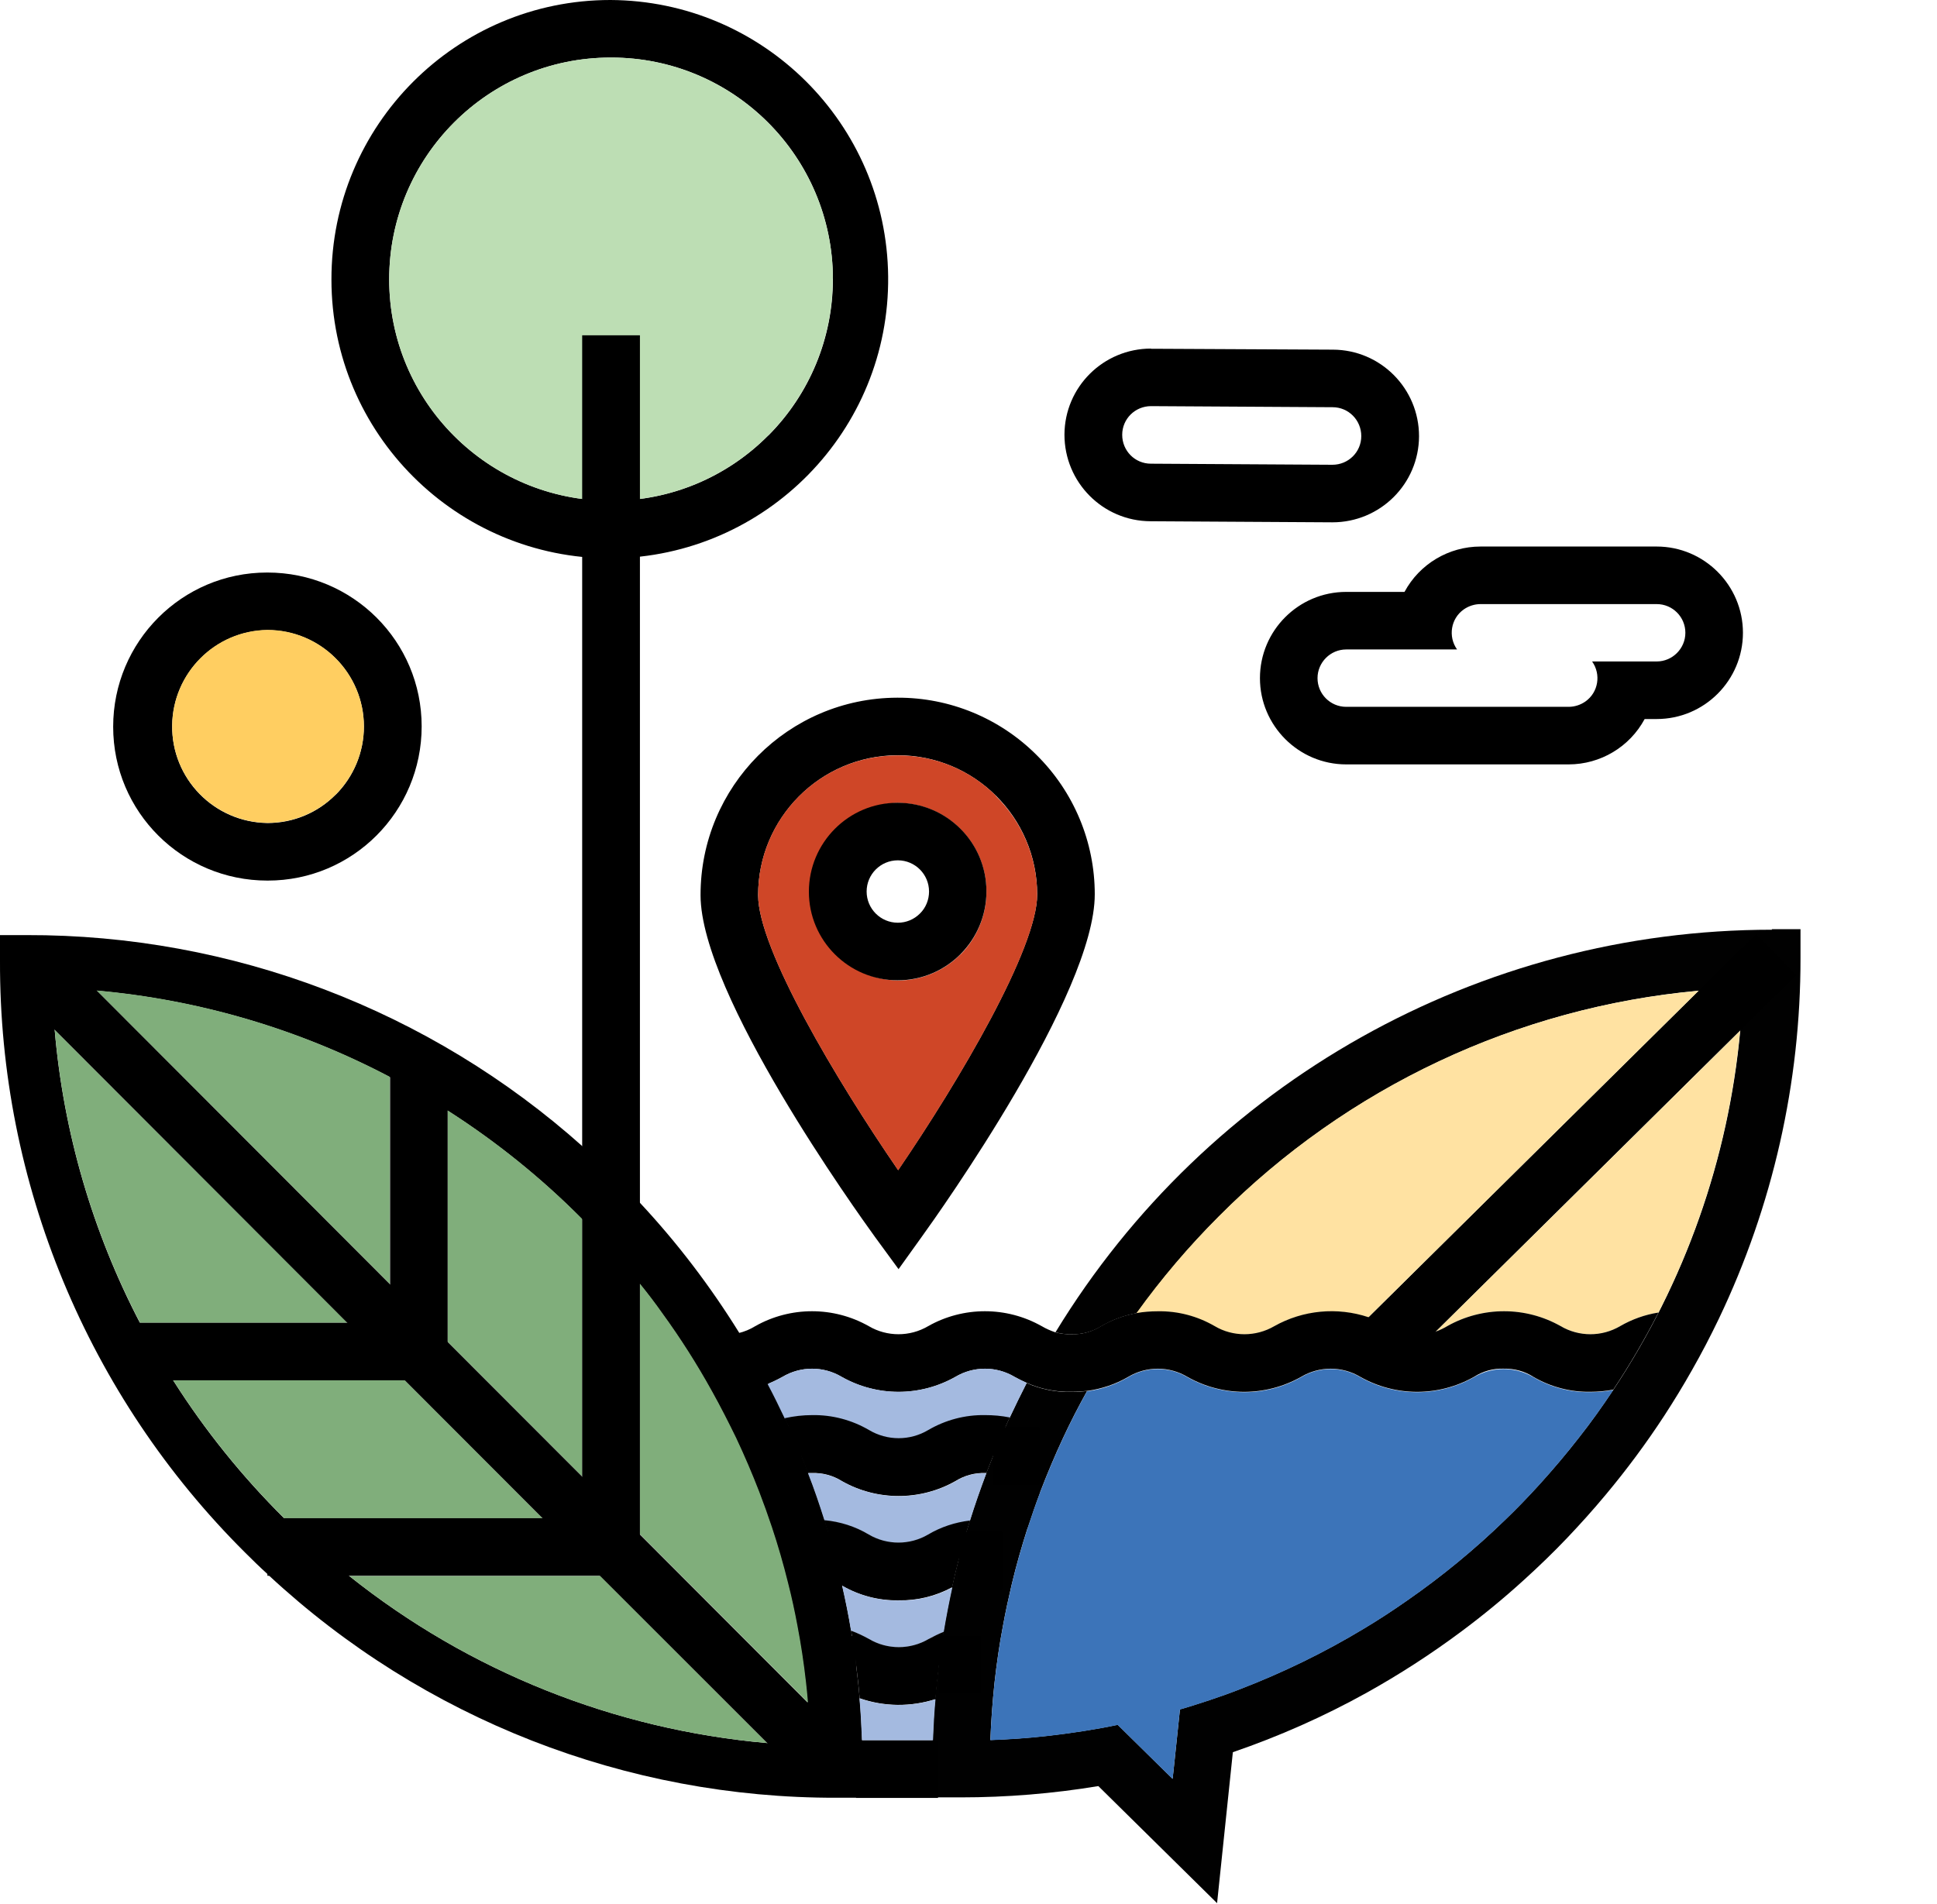
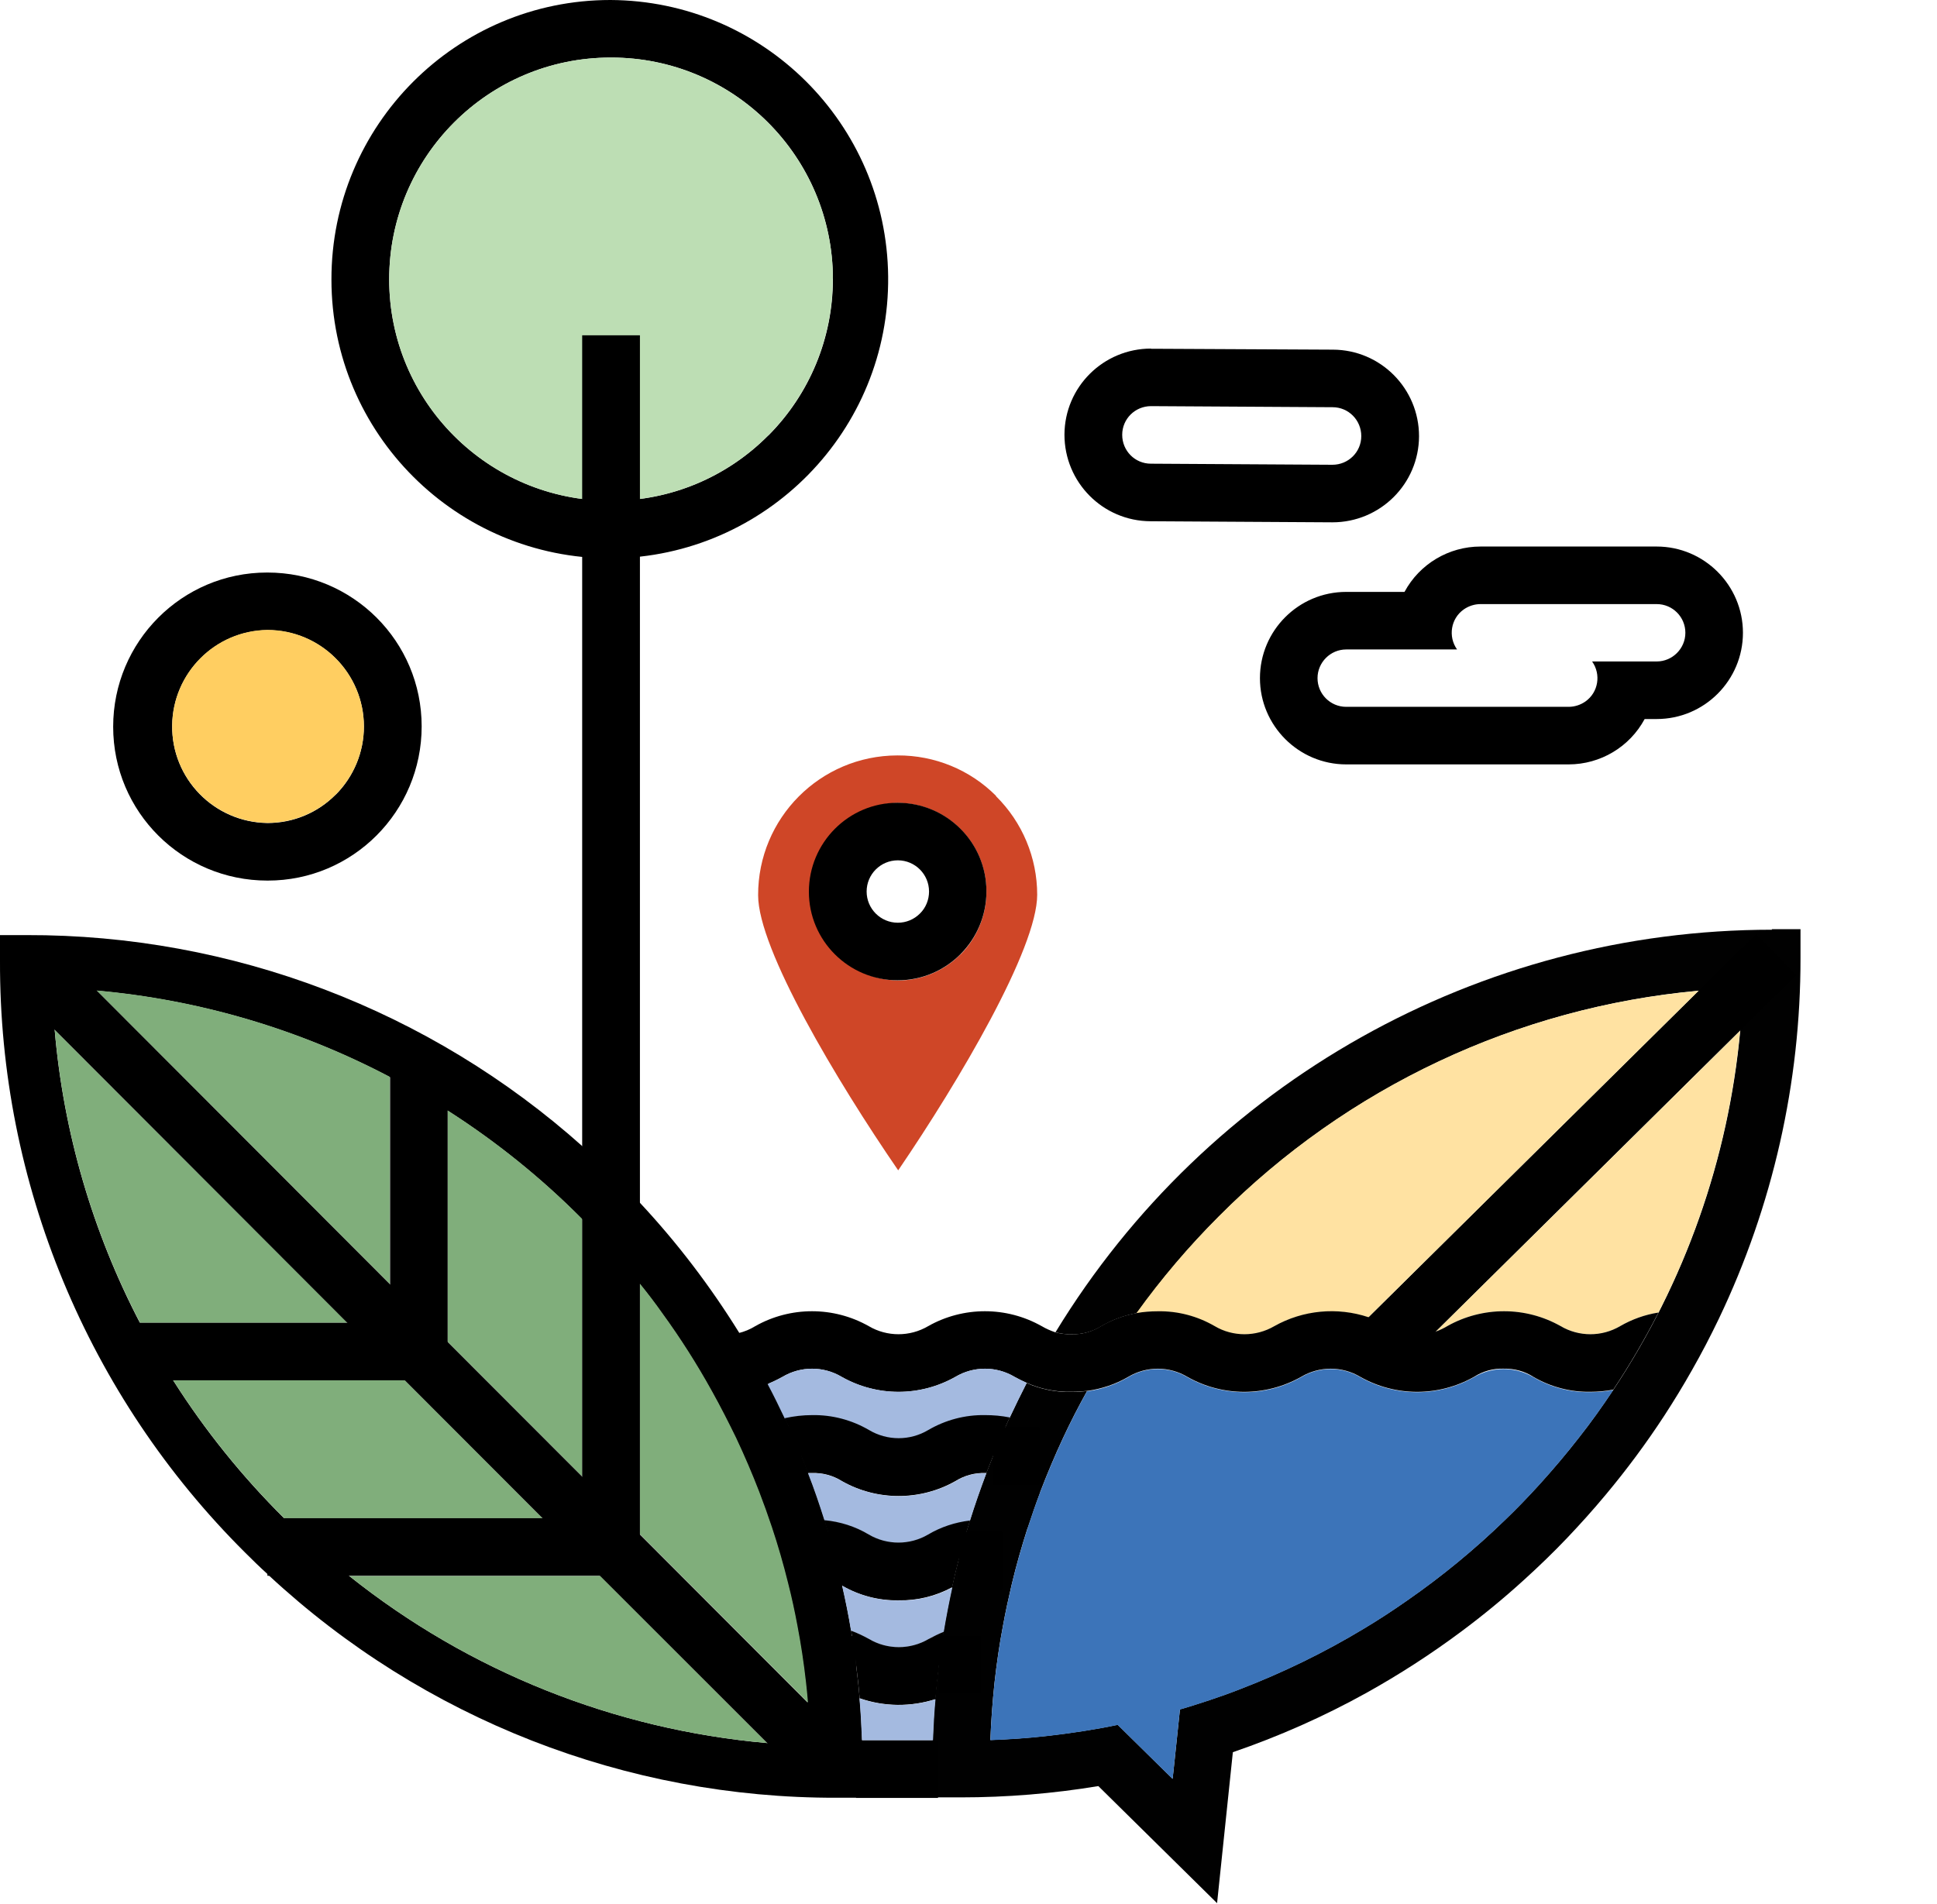
<svg xmlns="http://www.w3.org/2000/svg" id="Layer_1" viewBox="0 0 108 106.17">
  <defs>
    <style>.cls-1{fill:#3c74b9;}.cls-2{fill:#a4bae0;}.cls-3{fill:#80ae7b;}.cls-4{fill:#bddeb4;}.cls-5{fill:#ffce61;}.cls-6{fill:#ffe2a2;}.cls-7{fill:#cf4627;}.cls-8{fill:#010101;}</style>
  </defs>
  <g id="Blue_Zone_Innovations_logo">
    <g id="Group_5">
      <path id="Path_22" d="m46.61,87.02c-.08-.32-.17-.64-.26-.96-.03-.12-.07-.24-.1-.36-.03-.1-.05-.19-.09-.29-.06-.2-.12-.41-.18-.61-.28-.89-.58-1.77-.92-2.64-.04,0-.08,0-.12,0h-.11c-.05.02-.11.02-.16.03h-.01c-.07.01-.14.03-.2.05h0c-.09.03-.18.06-.27.09-.19.08-.37.17-.55.27-.11.06-.24.12-.36.19s-.27.13-.42.19c-.04.02-.09.04-.14.05-.12.05-.25.09-.39.14.25.65.49,1.32.71,1.98.34,1.02.64,2.06.9,3.11.06-.03.11-.05.17-.08.04-.02.08-.03.12-.05.05-.02.1-.04.15-.05.2-.06.4-.1.61-.11h.09c.07,0,.15,0,.23,0,.46-.02.91.07,1.32.28.1.05.22.11.34.17-.1-.48-.22-.95-.34-1.42h-.01Zm0,0c-.08-.32-.17-.64-.26-.96-.03-.12-.07-.24-.1-.36-.03-.1-.05-.19-.09-.29-.06-.2-.12-.41-.18-.61-.28-.89-.58-1.77-.92-2.64-.04,0-.08,0-.12,0h-.11c-.05.02-.11.02-.16.03h-.01c-.07.01-.14.03-.2.05h0c-.09.03-.18.06-.27.09-.19.08-.37.17-.55.27-.11.06-.24.12-.36.19s-.27.13-.42.19c-.04.02-.09.04-.14.05-.12.05-.25.09-.39.14.25.65.49,1.32.71,1.98.34,1.02.64,2.06.9,3.11.06-.03.11-.05.17-.08.04-.02.08-.03.12-.05.05-.02.1-.04.15-.05.2-.06.4-.1.61-.11h.09c.07,0,.15,0,.23,0,.46-.02.91.07,1.32.28.1.05.22.11.34.17-.1-.48-.22-.95-.34-1.42h-.01Zm0,0c-.08-.32-.17-.64-.26-.96-.03-.12-.07-.24-.1-.36-.03-.1-.05-.19-.09-.29-.06-.2-.12-.41-.18-.61-.28-.89-.58-1.77-.92-2.64-.04,0-.08,0-.12,0h-.11c-.05.02-.11.02-.16.03h-.01c-.07.01-.14.03-.2.05h0c-.09.03-.18.06-.27.09-.19.08-.37.17-.55.27-.11.06-.24.12-.36.19s-.27.13-.42.19c-.04.02-.09.04-.14.05-.12.05-.25.09-.39.14.25.65.49,1.32.71,1.98.34,1.02.64,2.06.9,3.11.06-.03.11-.05.17-.08.04-.02.08-.03.12-.05.05-.02.1-.04.15-.05.2-.06.4-.1.61-.11h.09c.07,0,.15,0,.23,0,.46-.02.91.07,1.32.28.1.05.22.11.34.17-.1-.48-.22-.95-.34-1.42h-.01Zm1.46,10.04c-.03-.78-.07-1.56-.14-2.34-.05-.63-.12-1.26-.2-1.88-.04-.3-.08-.6-.12-.9,0-.03,0-.06-.01-.09-.03-.2-.06-.41-.1-.62-.01-.09-.03-.19-.04-.28-.14-.85-.31-1.69-.5-2.52-.11-.48-.22-.95-.34-1.42-.08-.32-.17-.64-.26-.96-.03-.12-.07-.24-.1-.36-.03-.1-.05-.19-.09-.29-.06-.2-.12-.41-.18-.61-.28-.89-.58-1.77-.92-2.64-.12-.33-.25-.65-.38-.97-.11-.27-.22-.54-.34-.81,0-.02-.02-.04-.03-.07-.04-.1-.08-.2-.13-.3-.06-.14-.12-.29-.19-.43s-.14-.32-.21-.48c-.31-.65-.62-1.29-.96-1.93-.51-.97-1.05-1.91-1.62-2.84-1.6-2.58-3.44-5-5.51-7.22-.4-.44-.82-.87-1.24-1.29-.12-.12-.24-.24-.36-.36-.53-.51-1.06-1.01-1.6-1.5-8.53-7.63-19.58-11.83-31.02-11.8H0v1.44c-.04,12.38,4.89,24.27,13.67,33,.41.41.82.81,1.25,1.2.03.03.05.05.08.08,8.6,7.99,19.92,12.42,31.66,12.39h1.45v-1.6c0-.54-.01-1.07-.03-1.6h0Zm-5.29.15c-8.52-.75-16.63-3.99-23.31-9.32-.65-.52-1.29-1.05-1.91-1.6-.58-.52-1.15-1.05-1.7-1.6-2.35-2.33-4.43-4.91-6.2-7.7-.33-.52-.66-1.06-.97-1.6s-.6-1.06-.88-1.6c-2.65-5.08-4.27-10.63-4.76-16.34-.07-.78-.12-1.56-.14-2.35.83.03,1.66.08,2.48.15,5.72.51,11.28,2.15,16.35,4.82.54.29,1.08.58,1.6.88.54.31,1.08.64,1.6.98,2.72,1.74,5.24,3.77,7.51,6.06.55.55,1.08,1.12,1.6,1.7.56.62,1.09,1.25,1.6,1.9.44.54.86,1.09,1.26,1.66,1.01,1.39,1.93,2.84,2.76,4.34.48.86.92,1.73,1.35,2.61.46.98.89,1.98,1.28,2.99.25.65.49,1.32.71,1.98.34,1.02.64,2.06.9,3.11.2.78.37,1.57.52,2.37.2,1.04.36,2.1.48,3.17.04.37.08.74.11,1.12.07.8.12,1.61.15,2.42-.81-.03-1.62-.08-2.41-.15h.02Zm3.83-10.19c-.08-.32-.17-.64-.26-.96-.03-.12-.07-.24-.1-.36-.03-.1-.05-.19-.09-.29-.06-.2-.12-.41-.18-.61-.28-.89-.58-1.77-.92-2.64-.04,0-.08,0-.12,0h-.11c-.05.02-.11.02-.16.03h-.01c-.07.01-.14.03-.2.05h0c-.09.03-.18.06-.27.09-.19.08-.37.17-.55.27-.11.06-.24.12-.36.19s-.27.13-.42.19c-.04.02-.09.04-.14.05-.12.05-.25.09-.39.14.25.65.49,1.32.71,1.98.34,1.02.64,2.06.9,3.11.06-.03.11-.05.17-.08.04-.02.08-.03.12-.05.05-.02.1-.04.15-.05.2-.06.4-.1.61-.11h.09c.07,0,.15,0,.23,0,.46-.02.91.07,1.32.28.1.05.22.11.34.17-.1-.48-.22-.95-.34-1.42h-.01Zm0,0c-.08-.32-.17-.64-.26-.96-.03-.12-.07-.24-.1-.36-.03-.1-.05-.19-.09-.29-.06-.2-.12-.41-.18-.61-.28-.89-.58-1.77-.92-2.64-.04,0-.08,0-.12,0h-.11c-.05.02-.11.02-.16.03h-.01c-.07.01-.14.03-.2.05h0c-.09.03-.18.06-.27.09-.19.08-.37.17-.55.27-.11.06-.24.12-.36.19s-.27.13-.42.19c-.04.02-.09.04-.14.05-.12.05-.25.09-.39.14.25.65.49,1.32.71,1.98.34,1.02.64,2.06.9,3.11.06-.03.11-.05.17-.08.04-.02.08-.03.12-.05.05-.02.1-.04.15-.05.2-.06.4-.1.61-.11h.09c.07,0,.15,0,.23,0,.46-.02.91.07,1.32.28.1.05.22.11.34.17-.1-.48-.22-.95-.34-1.42h-.01Z" />
      <path id="Path_23" class="cls-3" d="m42.78,97.21c-8.52-.75-16.63-3.99-23.31-9.32h14l9.31,9.32Z" />
      <path id="Path_24" class="cls-3" d="m45.04,94.94l-9.36-9.38v-13.97c.44.54.86,1.09,1.26,1.66,1.01,1.39,1.93,2.84,2.76,4.34.48.86.92,1.73,1.35,2.61.46.98.89,1.98,1.28,2.99.25.65.49,1.32.71,1.98.34,1.02.64,2.06.9,3.11.2.78.37,1.57.52,2.37.2,1.04.36,2.1.48,3.17.04.37.08.74.11,1.12Z" />
      <path id="Path_25" class="cls-3" d="m32.47,67.99v14.36l-7.51-7.52v-12.9c2.72,1.74,5.24,3.77,7.51,6.06Z" />
      <path id="Path_26" class="cls-3" d="m30.26,84.67h-14.41c-2.35-2.33-4.43-4.91-6.2-7.7h12.91l7.69,7.7Z" />
      <path id="Path_27" class="cls-3" d="m21.74,60.06v11.55L5.39,55.24c5.72.51,11.28,2.15,16.35,4.82Z" />
      <path id="Path_28" class="cls-3" d="m19.37,73.77H7.81c-2.65-5.08-4.27-10.63-4.76-16.34l16.32,16.34h0Z" />
    </g>
    <g id="Group_7">
      <g id="Group_6">
-         <path id="Path_29" d="m57.8,42.11c-2.06-2.06-4.85-3.21-7.75-3.2h-.03c-6.07.02-10.97,4.95-10.96,11.02.01,5.54,8.74,17.69,9.73,19.06l1.31,1.79,1.29-1.8c.99-1.37,9.66-13.56,9.65-19.11,0-2.92-1.17-5.71-3.24-7.76h0Zm-7.72,23.15c-3.44-5.01-7.81-12.34-7.81-15.34,0-4.29,3.47-7.78,7.76-7.8h.02c4.29,0,7.77,3.47,7.78,7.76,0,3-4.32,10.35-7.75,15.37h0Z" />
        <path id="Path_30" class="cls-7" d="m55.54,44.39c-1.45-1.46-3.43-2.27-5.49-2.26h-.02c-4.3.01-7.77,3.5-7.76,7.8,0,3,4.37,10.33,7.81,15.34,3.42-5.02,7.75-12.37,7.75-15.37,0-2.07-.83-4.05-2.3-5.5h0Zm-1.98,8.83c-.92.93-2.18,1.46-3.49,1.46h-.01c-2.73-.05-4.91-2.31-4.86-5.04.05-2.66,2.19-4.8,4.84-4.86h.01c2.73,0,4.95,2.21,4.95,4.95,0,1.31-.52,2.57-1.44,3.5h0Z" />
      </g>
      <path id="Path_31" d="m50.05,44.77h-.01c-2.73,0-4.94,2.23-4.94,4.96,0,2.73,2.22,4.94,4.95,4.94h.01c2.73,0,4.94-2.23,4.94-4.96,0-2.73-2.22-4.94-4.95-4.94Zm1.24,6.18c-.33.33-.77.51-1.23.51h0c-.96,0-1.74-.78-1.74-1.74,0-.96.78-1.74,1.74-1.74h0c.96,0,1.74.78,1.74,1.74,0,.46-.18.91-.51,1.23h0Z" />
    </g>
    <path id="Path_32" class="cls-8" d="m57.79,83.15c-.07-.02-.13-.04-.2-.07-.06-.02-.12-.05-.18-.07s-.13-.06-.2-.09-.12-.05-.17-.08c-.03-.02-.06-.03-.09-.05s-.05-.02-.07-.03c-.05-.03-.1-.05-.15-.08s-.1-.05-.14-.07c-.13-.07-.25-.14-.37-.19-.14-.07-.28-.12-.42-.16,0,0-.02,0-.03,0-.05-.02-.11-.03-.17-.04-.01,0-.03,0-.04,0-.03,0-.07-.01-.1-.02-.02,0-.05,0-.07-.01h-.01c-.07,0-.14-.01-.21-.02-.05,0-.11,0-.17,0-.33.88-.64,1.76-.92,2.66.09-.01.18-.02.28-.03s.18-.01.28-.02.19,0,.29,0c.26,0,.51.01.77.04l.14.02c.06,0,.11.01.17.02.08.01.16.03.23.04.2.04.4.09.6.15.08.03.16.05.24.08s.15.06.22.09c.22-.67.45-1.34.7-2-.07-.02-.15-.04-.22-.07h0Zm0,0c-.07-.02-.13-.04-.2-.07-.06-.02-.12-.05-.18-.07s-.13-.06-.2-.09-.12-.05-.17-.08c-.03-.02-.06-.03-.09-.05s-.05-.02-.07-.03c-.05-.03-.1-.05-.15-.08s-.1-.05-.14-.07c-.13-.07-.25-.14-.37-.19-.14-.07-.28-.12-.42-.16,0,0-.02,0-.03,0-.05-.01-.11-.03-.17-.04-.01,0-.03,0-.04,0-.03,0-.07-.01-.1-.02-.02,0-.05,0-.07-.01h-.01c-.07,0-.14-.01-.21-.02-.05,0-.11,0-.17,0-.33.88-.64,1.76-.92,2.66.09-.01.18-.02.28-.03s.18-.01.28-.02.19,0,.29,0c.26,0,.51.01.77.04l.14.02c.06,0,.11.01.17.02.08.01.16.03.23.04.2.04.4.09.6.15.08.03.16.05.24.08s.15.06.22.09c.22-.67.45-1.34.7-2-.07-.02-.15-.04-.22-.07h0Zm0,0c-.07-.02-.13-.04-.2-.07-.06-.02-.12-.05-.18-.07s-.13-.06-.2-.09-.12-.05-.17-.08c-.03-.02-.06-.03-.09-.05s-.05-.02-.07-.03c-.05-.03-.1-.05-.15-.08s-.1-.05-.14-.07c-.13-.07-.25-.14-.37-.19-.14-.07-.28-.12-.42-.16,0,0-.02,0-.03,0-.05-.01-.11-.03-.17-.04-.01,0-.03,0-.04,0-.03,0-.07-.01-.1-.02-.02,0-.05,0-.07-.01h-.01c-.07,0-.14-.01-.21-.02-.05,0-.11,0-.17,0-.33.88-.64,1.76-.92,2.66.09-.01.18-.02.28-.03s.18-.01.28-.02.19,0,.29,0c.26,0,.51.01.77.04l.14.02c.06,0,.11.01.17.02.08.01.16.03.23.04.2.04.4.09.6.15.08.03.16.05.24.08s.15.06.22.09c.22-.67.45-1.34.7-2-.07-.02-.15-.04-.22-.07h0Zm41.02-31.3c-16.32,0-31.47,8.51-39.96,22.45.29.08.6.12.9.11.58.02,1.16-.14,1.66-.45.61-.36,1.28-.6,1.98-.73,1.38-1.92,2.92-3.73,4.59-5.4,7.16-7.2,16.63-11.66,26.74-12.58.82-.08,1.64-.13,2.46-.16-.03.8-.08,1.6-.15,2.39h0c-.66,7.16-3.09,14.04-7.07,20.02-.61.92-1.25,1.82-1.93,2.68-.7.9-1.43,1.76-2.19,2.6-.62.68-1.26,1.35-1.93,1.99-1.68,1.63-3.5,3.13-5.43,4.47-.8.56-1.62,1.1-2.46,1.6-2.19,1.32-4.49,2.44-6.88,3.36-.56.22-1.12.42-1.69.61-.55.18-1.1.36-1.66.52l-.36,3.43-.05.44-.35-.34-2.71-2.67c-1.29.27-2.61.47-3.94.62-1.04.12-2.09.19-3.16.23.04-1.07.12-2.14.23-3.19.12-1.07.27-2.12.47-3.17.14-.78.31-1.55.49-2.32.25-1.05.55-2.1.88-3.13.22-.67.45-1.34.7-2,.39-1.02.81-2.02,1.27-3.01.42-.9.87-1.78,1.35-2.64-.29.03-.58.05-.87.05-.86.02-1.71-.15-2.5-.5-.33.65-.65,1.3-.96,1.96-.08.17-.16.34-.23.51-.14.3-.27.6-.39.9-.1.23-.2.47-.29.7-.13.32-.25.64-.38.96-.33.88-.64,1.76-.92,2.66-.06.2-.12.39-.18.59-.08.27-.15.53-.23.8-.04.13-.07.27-.11.4s-.07.27-.11.4c-.13.5-.25,1.01-.36,1.51-.18.82-.34,1.65-.48,2.48-.01.07-.03.15-.03.22-.09.53-.16,1.07-.23,1.6-.08.64-.14,1.28-.2,1.92-.07.76-.11,1.52-.14,2.29-.02.53-.03,1.07-.03,1.6v1.61h1.6c2.57,0,5.13-.21,7.67-.63l6.62,6.53.88-8.42c2.57-.88,5.07-1.99,7.45-3.31h0c1.83-1.02,3.58-2.15,5.26-3.4h0c1.21-.9,2.38-1.86,3.49-2.87.84-.76,1.66-1.55,2.44-2.37.74-.78,1.46-1.58,2.15-2.41,1.17-1.4,2.26-2.87,3.26-4.4.54-.83,1.06-1.68,1.55-2.55.53-.93,1.03-1.89,1.5-2.87,3-6.28,4.56-13.16,4.55-20.12v-1.6h-1.6v.02Zm-41.02,31.3c-.07-.02-.13-.04-.2-.07-.06-.02-.12-.05-.18-.07s-.13-.06-.2-.09-.12-.05-.17-.08c-.03-.02-.06-.03-.09-.05s-.05-.02-.07-.03c-.05-.03-.1-.05-.15-.08s-.1-.05-.14-.07c-.13-.07-.25-.14-.37-.19-.14-.07-.28-.12-.42-.16,0,0-.02,0-.03,0-.05-.01-.11-.03-.17-.04-.01,0-.03,0-.04,0-.03,0-.07-.01-.1-.02-.02,0-.05,0-.07-.01h-.01c-.07,0-.14-.01-.21-.02-.05,0-.11,0-.17,0-.33.88-.64,1.76-.92,2.66.09-.01.18-.02.28-.03s.18-.01.28-.02.19,0,.29,0c.26,0,.51.01.77.04l.14.02c.06,0,.11.01.17.02.08.01.16.03.23.04.2.04.4.09.6.15.08.03.16.05.24.08s.15.06.22.09c.22-.67.45-1.34.7-2-.07-.02-.15-.04-.22-.07h0Zm0,0c-.07-.02-.13-.04-.2-.07-.06-.02-.12-.05-.18-.07s-.13-.06-.2-.09-.12-.05-.17-.08c-.03-.02-.06-.03-.09-.05s-.05-.02-.07-.03c-.05-.03-.1-.05-.15-.08s-.1-.05-.14-.07c-.13-.07-.25-.14-.37-.19-.14-.07-.28-.12-.42-.16,0,0-.02,0-.03,0-.05-.01-.11-.03-.17-.04-.01,0-.03,0-.04,0-.03,0-.07-.01-.1-.02-.02,0-.05,0-.07-.01h-.01c-.07,0-.14-.01-.21-.02-.05,0-.11,0-.17,0-.33.88-.64,1.76-.92,2.66.09-.01.18-.02.28-.03s.18-.01.28-.02.19,0,.29,0c.26,0,.51.01.77.04l.14.02c.06,0,.11.01.17.02.08.01.16.03.23.04.2.04.4.09.6.15.08.03.16.05.24.08s.15.06.22.09c.22-.67.45-1.34.7-2-.07-.02-.15-.04-.22-.07h0Z" />
    <path id="Path_33" d="m100.16,54.38l-3.14,3.1h0l-16.96,16.78h0l-1.85,1.83-2.26-2.28.35-.35,18.42-18.22,3.19-3.15,2.25,2.29Z" />
    <path id="Path_34" d="m64.18,22.65h0l10.12.06c.89,0,1.6.72,1.6,1.61,0,.89-.72,1.6-1.61,1.6h0l-10.12-.06c-.89,0-1.6-.72-1.6-1.61,0-.89.72-1.6,1.61-1.6h0Zm0-3.21c-2.66,0-4.82,2.14-4.83,4.8,0,2.66,2.14,4.82,4.8,4.83l10.12.06h.02c2.66,0,4.82-2.14,4.83-4.8,0-2.66-2.14-4.82-4.8-4.83h0l-10.05-.05h-.1,0Z" />
    <path id="Path_35" d="m46.33,96.23l-1.14,1.13-1.13,1.14-1.28-1.29-9.32-9.32-3.2-3.21-7.69-7.7-3.21-3.21L3.05,57.43l-2.01-2.01,2.27-2.26,2.08,2.08,16.35,16.38,3.21,3.21,7.51,7.52,3.21,3.22,9.36,9.38,1.29,1.28Z" />
    <path id="Path_36" d="m24.96,58.84v18.14H6.48v-3.21h15.27v-14.93h3.21Z" />
    <g id="Group_8">
      <path id="Path_37" class="cls-1" d="m89.96,77.51c-.61.92-1.25,1.82-1.93,2.68-.7.9-1.43,1.76-2.19,2.6-.62.68-1.26,1.35-1.93,1.99-1.68,1.63-3.5,3.13-5.43,4.47-.8.56-1.62,1.1-2.46,1.6-2.19,1.32-4.49,2.44-6.88,3.36-.56.22-1.12.42-1.69.61-.55.18-1.1.36-1.66.52l-.36,3.43-.05.44-.35-.34-2.71-2.67c-1.29.27-2.61.47-3.94.62-1.04.12-2.1.19-3.16.23.04-1.07.12-2.14.23-3.19.12-1.07.27-2.12.47-3.17.14-.78.31-1.55.49-2.32.25-1.05.55-2.1.88-3.13.22-.67.45-1.34.7-2,.39-1.02.81-2.02,1.27-3.01.42-.9.87-1.78,1.35-2.64.81-.1,1.59-.37,2.29-.78,1.02-.61,2.29-.61,3.31,0,1.97,1.11,4.37,1.11,6.33,0,1.02-.61,2.29-.61,3.31,0,1.97,1.11,4.36,1.11,6.33,0,1.02-.61,2.29-.61,3.32,0,.96.56,2.05.85,3.17.83.43,0,.86-.04,1.28-.12h0Z" />
      <path id="Path_38" class="cls-6" d="m94.71,55.25l-18.42,18.22c-1.74-.58-3.65-.4-5.25.5-1.02.6-2.29.6-3.32,0-.96-.56-2.05-.85-3.17-.83-.4,0-.8.03-1.19.1,1.38-1.92,2.92-3.73,4.59-5.4,7.16-7.2,16.63-11.66,26.74-12.58h0Z" />
      <path id="Path_39" class="cls-6" d="m97.02,57.48c-.51,5.48-2.05,10.82-4.55,15.72-.75.12-1.48.38-2.14.76-1.02.6-2.29.6-3.31,0-1.97-1.11-4.37-1.11-6.33,0-.2.12-.41.22-.63.3l16.96-16.77h0Z" />
      <path id="Path_40" d="m92.47,73.2c-.76,1.48-1.6,2.92-2.52,4.3-.42.08-.85.12-1.28.12-1.11.02-2.21-.27-3.17-.83-.49-.32-1.07-.47-1.66-.46-.59-.02-1.16.14-1.66.46-1.97,1.11-4.36,1.11-6.33,0-1.02-.61-2.29-.61-3.31,0-1.97,1.11-4.37,1.11-6.33,0-1.02-.61-2.29-.61-3.31,0-.7.41-1.48.67-2.29.78-.29.03-.58.05-.87.05-.86.02-1.71-.15-2.5-.5-.25-.11-.47-.22-.67-.33-1.02-.61-2.29-.61-3.31,0-1.97,1.11-4.36,1.11-6.33,0-1.02-.61-2.29-.61-3.31,0-.27.15-.54.28-.83.4-.51-.97-1.05-1.91-1.62-2.84.33-.08.65-.21.94-.39,1.96-1.11,4.37-1.11,6.33,0,1.02.6,2.29.6,3.31,0,1.96-1.11,4.37-1.11,6.33,0,.24.14.49.25.75.34.29.08.6.12.9.11.59.02,1.16-.14,1.66-.45.61-.36,1.28-.6,1.98-.73.39-.07.79-.1,1.19-.1,1.11-.02,2.21.27,3.17.83,1.02.6,2.29.6,3.32,0,1.6-.9,3.51-1.08,5.25-.5.37.14.73.31,1.08.5.49.31,1.07.47,1.66.45.35.01.69-.04,1.02-.15h0c.22-.08.43-.18.63-.3,1.97-1.11,4.37-1.11,6.33,0,1.02.6,2.29.6,3.31,0,.66-.38,1.38-.64,2.14-.76h0Z" />
    </g>
    <g id="Group_9">
      <path id="Path_41" class="cls-2" d="m57.25,77.12c-.33.65-.65,1.3-.96,1.96-.45-.09-.9-.13-1.36-.13-1.11-.02-2.21.27-3.17.83-1.02.61-2.29.61-3.31,0-.96-.56-2.05-.85-3.17-.83-.51,0-1.02.05-1.52.17-.31-.65-.62-1.29-.96-1.93.28-.12.56-.25.83-.4,1.02-.61,2.29-.61,3.31,0,1.97,1.11,4.36,1.11,6.33,0,1.02-.61,2.29-.61,3.31,0,.19.1.41.22.66.33Z" />
      <path id="Path_42" d="m56.29,79.08c-.08.17-.16.34-.23.51-.14.3-.27.6-.39.9-.1.23-.2.47-.29.7-.13.32-.25.64-.38.96h-.07c-.59-.02-1.16.14-1.66.45-1.96,1.11-4.37,1.11-6.33,0-.49-.31-1.07-.47-1.66-.45-.08,0-.16,0-.24,0-.12-.33-.25-.65-.38-.97-.11-.27-.22-.54-.34-.81,0-.02-.02-.04-.03-.07-.04-.1-.08-.2-.13-.3-.06-.14-.12-.29-.19-.43s-.14-.32-.21-.48c.5-.11,1.01-.17,1.52-.17,1.11-.02,2.21.27,3.17.83,1.02.61,2.29.61,3.31,0,.96-.56,2.05-.85,3.17-.83.46,0,.91.04,1.36.13h0Z" />
    </g>
    <g id="Group_10">
-       <path id="Path_43" class="cls-2" d="m55,82.16c-.33.88-.64,1.76-.92,2.66-.82.1-1.61.37-2.32.78-1.02.6-2.29.6-3.31,0-.76-.45-1.61-.72-2.48-.8-.28-.89-.58-1.77-.92-2.64.07,0,.15,0,.24,0,.58-.02,1.16.14,1.66.45,1.96,1.11,4.37,1.11,6.33,0,.49-.31,1.07-.47,1.66-.45h.07Z" />
+       <path id="Path_43" class="cls-2" d="m55,82.16c-.33.88-.64,1.76-.92,2.66-.82.1-1.61.37-2.32.78-1.02.6-2.29.6-3.31,0-.76-.45-1.61-.72-2.48-.8-.28-.89-.58-1.77-.92-2.64.07,0,.15,0,.24,0,.58-.02,1.16.14,1.66.45,1.96,1.11,4.37,1.11,6.33,0,.49-.31,1.07-.47,1.66-.45h.07" />
      <path id="Path_44" d="m54.08,84.82c-.06.2-.12.39-.18.59-.08.27-.15.53-.23.8-.04.13-.07.27-.11.4s-.07.27-.11.4c-.13.5-.25,1.01-.36,1.51-.92.5-1.95.75-2.99.73-1.11.02-2.21-.27-3.17-.83-.11-.48-.22-.95-.34-1.42-.08-.32-.17-.64-.26-.96-.03-.12-.07-.24-.1-.36-.03-.1-.05-.19-.09-.29-.06-.2-.12-.41-.18-.61.88.08,1.73.35,2.48.8,1.02.6,2.29.6,3.31,0,.71-.42,1.5-.68,2.32-.78h0Z" />
    </g>
    <g id="Group_11">
      <path id="Path_45" class="cls-2" d="m53.1,88.53c-.18.82-.34,1.65-.48,2.48-.29.12-.58.26-.85.41-1.02.6-2.29.6-3.31,0-.32-.18-.66-.34-1.01-.47-.14-.85-.31-1.69-.5-2.52.96.56,2.05.85,3.17.83,1.04.02,2.07-.23,2.99-.73h0Z" />
      <path id="Path_46" d="m52.62,91.02c-.01.07-.03.15-.03.22-.09.53-.16,1.07-.23,1.6-.08.64-.14,1.28-.2,1.92-1.38.44-2.86.43-4.23-.05-.05-.63-.12-1.26-.2-1.88-.04-.3-.08-.6-.12-.9,0-.03,0-.06-.01-.09-.03-.2-.06-.41-.1-.62-.01-.09-.03-.19-.05-.28.35.13.69.29,1.01.47,1.02.6,2.29.6,3.31,0,.28-.15.56-.29.86-.41Z" />
    </g>
    <rect id="Rectangle_1" x="55.37" y="79.59" width="2.59" height="3.21" />
    <rect id="Rectangle_2" x="43.04" y="79.59" width="1.63" height="3.21" />
    <rect id="Rectangle_3" x="53.46" y="85.42" width="2.42" height="3.21" />
    <rect id="Rectangle_4" x="44.1" y="85.42" width="2.51" height="3.21" />
    <rect id="Rectangle_5" x="52.35" y="91.24" width="2.33" height="3.21" />
    <rect id="Rectangle_6" x="45.69" y="91.24" width="2.04" height="3.21" />
    <g id="Group_12">
      <path id="Path_47" class="cls-2" d="m52.16,94.77c-.07.76-.11,1.52-.14,2.29h-3.96c-.03-.78-.07-1.56-.14-2.34,1.37.47,2.85.49,4.23.05h0Z" />
      <rect id="Rectangle_7" x="47.73" y="97.06" width="4.57" height="3.21" />
    </g>
    <g id="Group_13">
      <path id="Path_48" d="m34.03,0c-8.6,0-15.56,6.99-15.55,15.59,0,8.6,6.99,15.56,15.59,15.55h.04c8.6-.09,15.5-7.13,15.41-15.73-.09-8.51-6.98-15.37-15.49-15.41Zm8.8,24.29c-2.31,2.33-5.45,3.64-8.73,3.64h-.03c-6.83,0-12.37-5.52-12.37-12.35,0-6.83,5.52-12.37,12.35-12.37h.03c6.83,0,12.36,5.53,12.36,12.36,0,3.27-1.29,6.4-3.6,8.72h0Z" />
      <path id="Path_49" class="cls-4" d="m46.43,15.54c.01,6.83-5.51,12.37-12.33,12.39h-.03c-6.83,0-12.37-5.52-12.37-12.35,0-6.83,5.52-12.37,12.35-12.37h.03c6.81,0,12.34,5.52,12.36,12.33h0Z" />
    </g>
    <g id="Group_14">
      <path id="Path_50" d="m14.91,31.93h-.02c-4.74,0-8.58,3.85-8.58,8.6s3.85,8.58,8.6,8.58h.02c4.74,0,8.58-3.85,8.58-8.6s-3.85-8.58-8.6-8.58Zm3.81,12.38c-1,1.02-2.37,1.59-3.8,1.59h-.01c-2.97-.04-5.35-2.47-5.31-5.45.04-2.91,2.39-5.27,5.3-5.31h.01c2.97,0,5.38,2.41,5.38,5.38,0,1.42-.56,2.78-1.56,3.79Z" />
      <path id="Path_51" class="cls-5" d="m20.29,40.5c0,2.97-2.39,5.38-5.36,5.39h-.02c-2.97-.04-5.35-2.47-5.31-5.45.04-2.91,2.39-5.27,5.3-5.31h.01c2.96,0,5.37,2.4,5.38,5.37Z" />
    </g>
    <path id="Path_52" d="m92.37,33.69c.89,0,1.6.72,1.6,1.6s-.72,1.6-1.6,1.6h-3.6c.51.72.35,1.72-.37,2.23-.27.19-.6.3-.94.3h-12.4c-.89,0-1.6-.72-1.6-1.6s.72-1.6,1.6-1.6h6.18c-.51-.72-.35-1.72.37-2.23.27-.19.6-.3.94-.3h9.82Zm0-3.21h-9.82c-1.77,0-3.4.97-4.24,2.53h-3.25c-2.66,0-4.81,2.16-4.81,4.81s2.16,4.81,4.81,4.81h12.4c1.77,0,3.4-.97,4.24-2.53h.67c2.66,0,4.81-2.16,4.81-4.81s-2.16-4.81-4.81-4.81h0Z" />
    <path id="Path_53" d="m35.68,18.7v69.18H14.91v-3.21h17.55V18.7h3.21Z" />
  </g>
</svg>